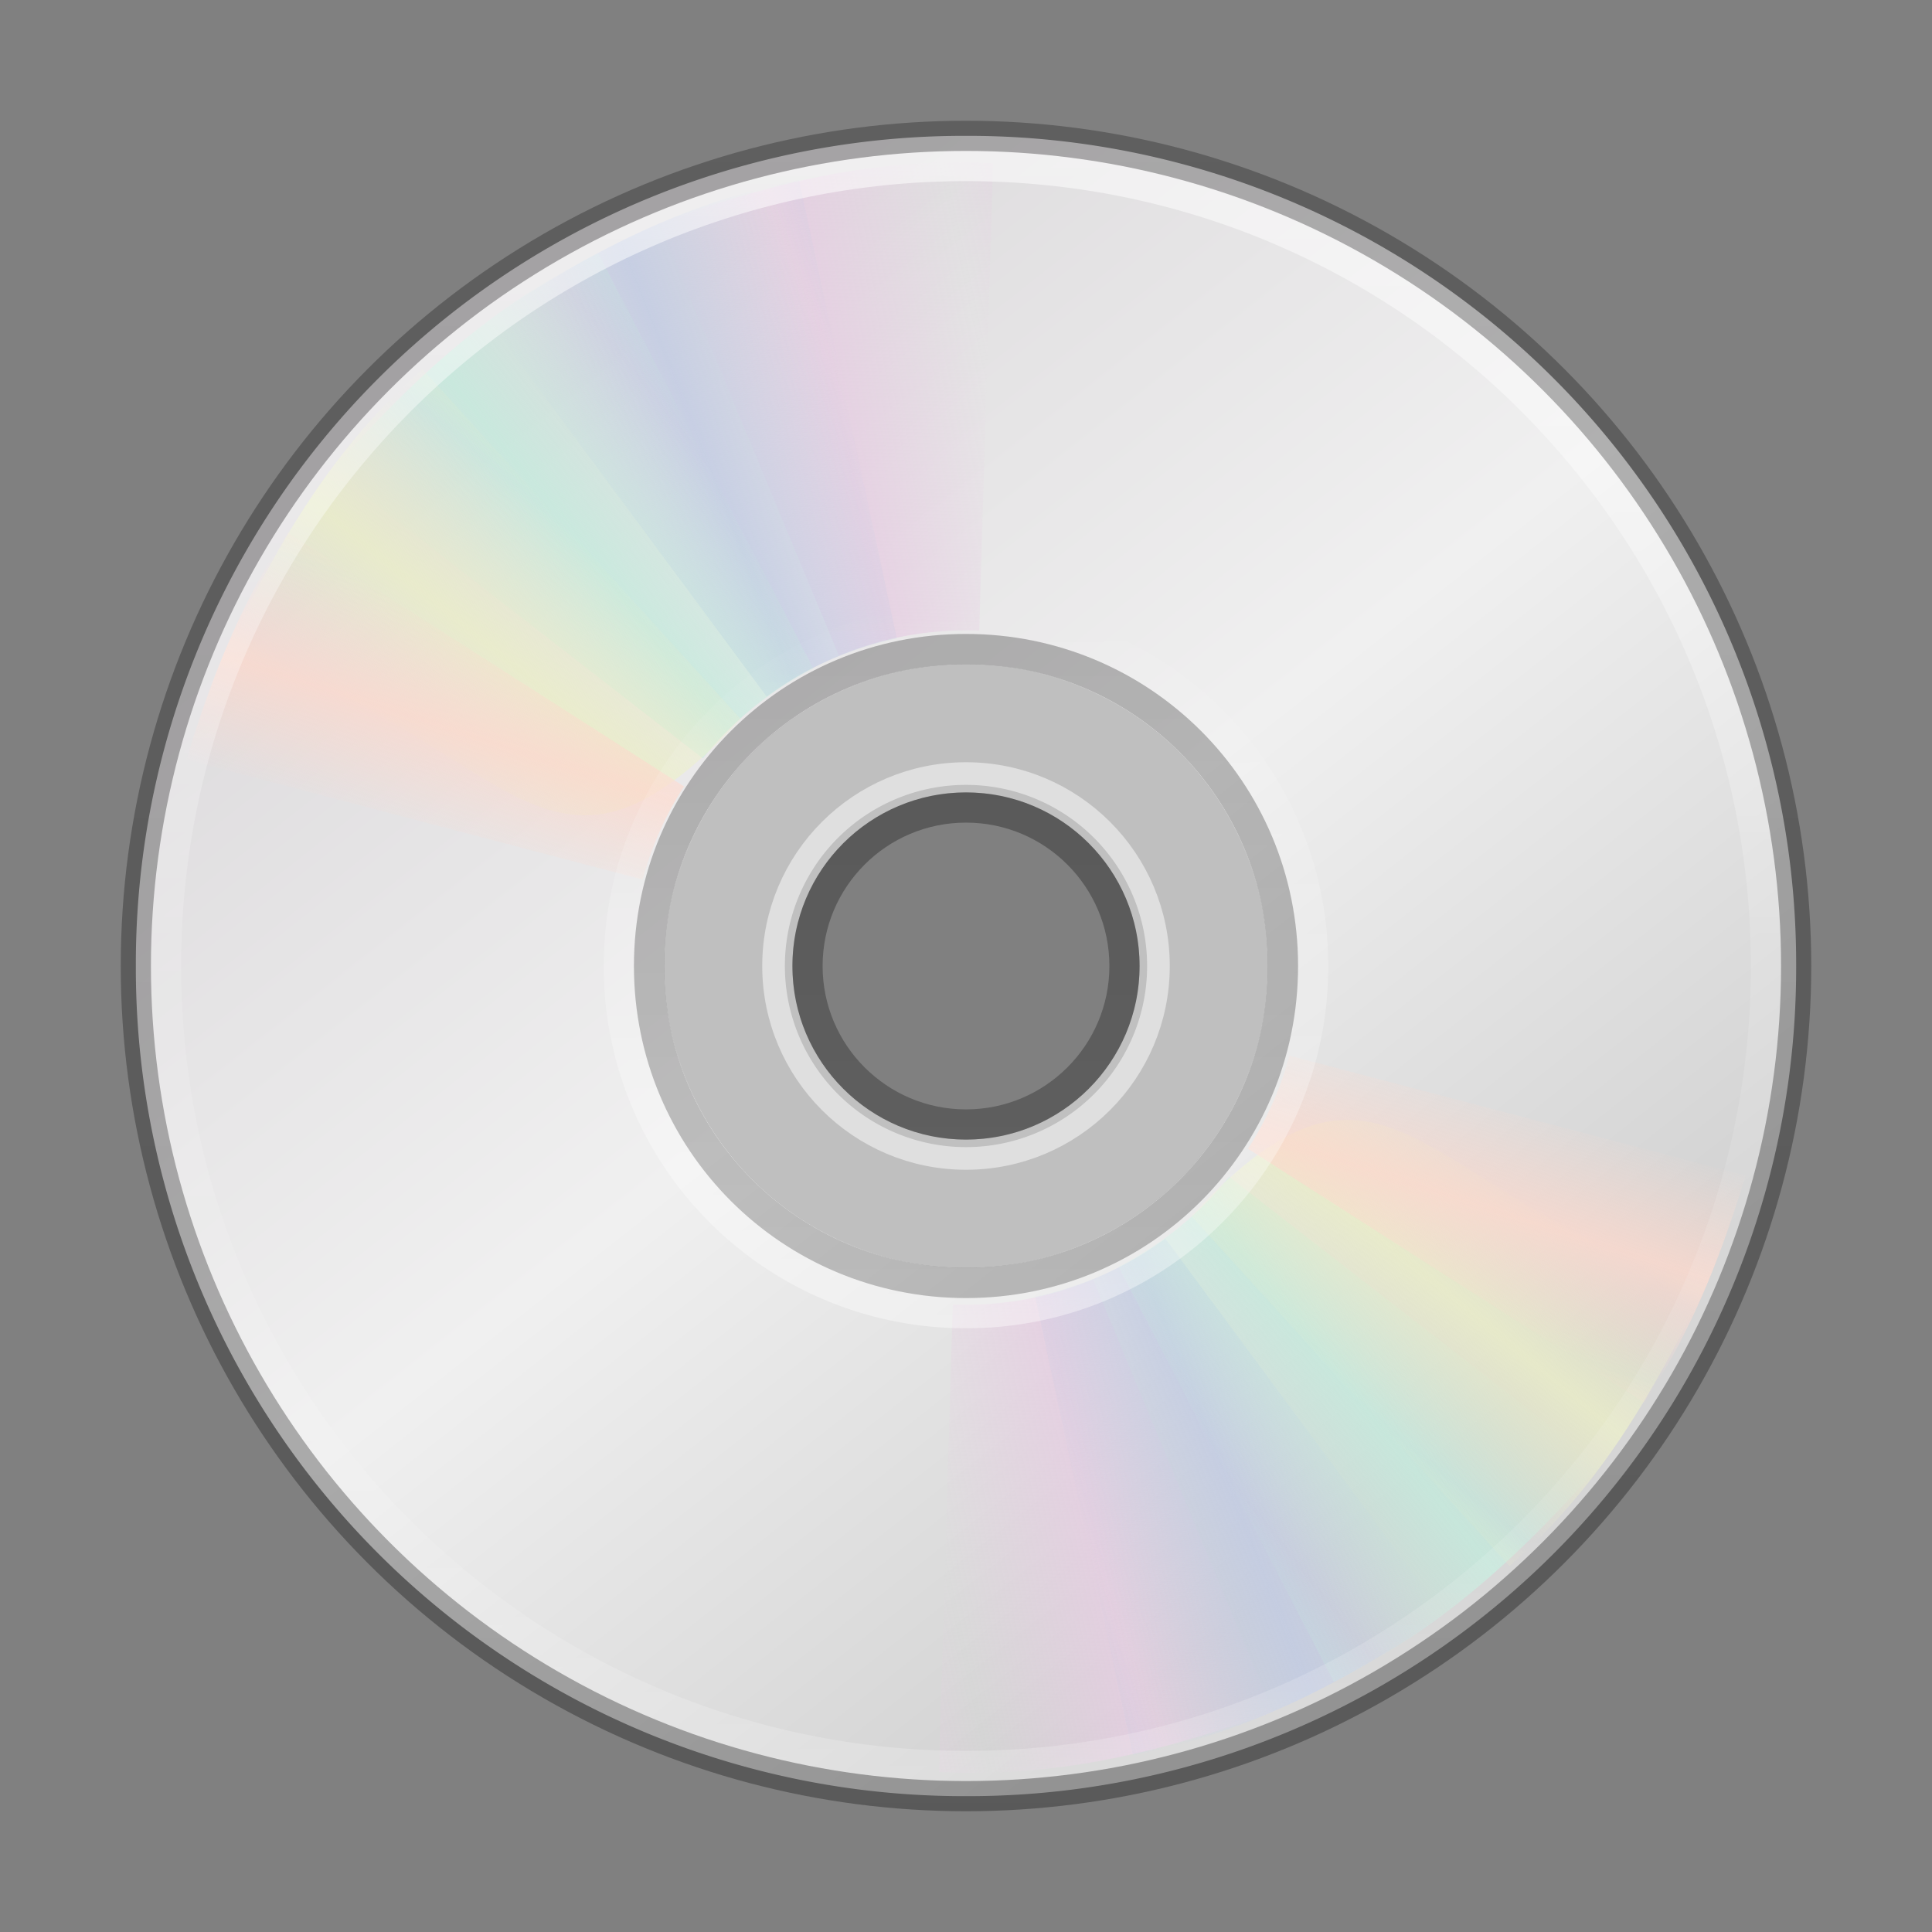
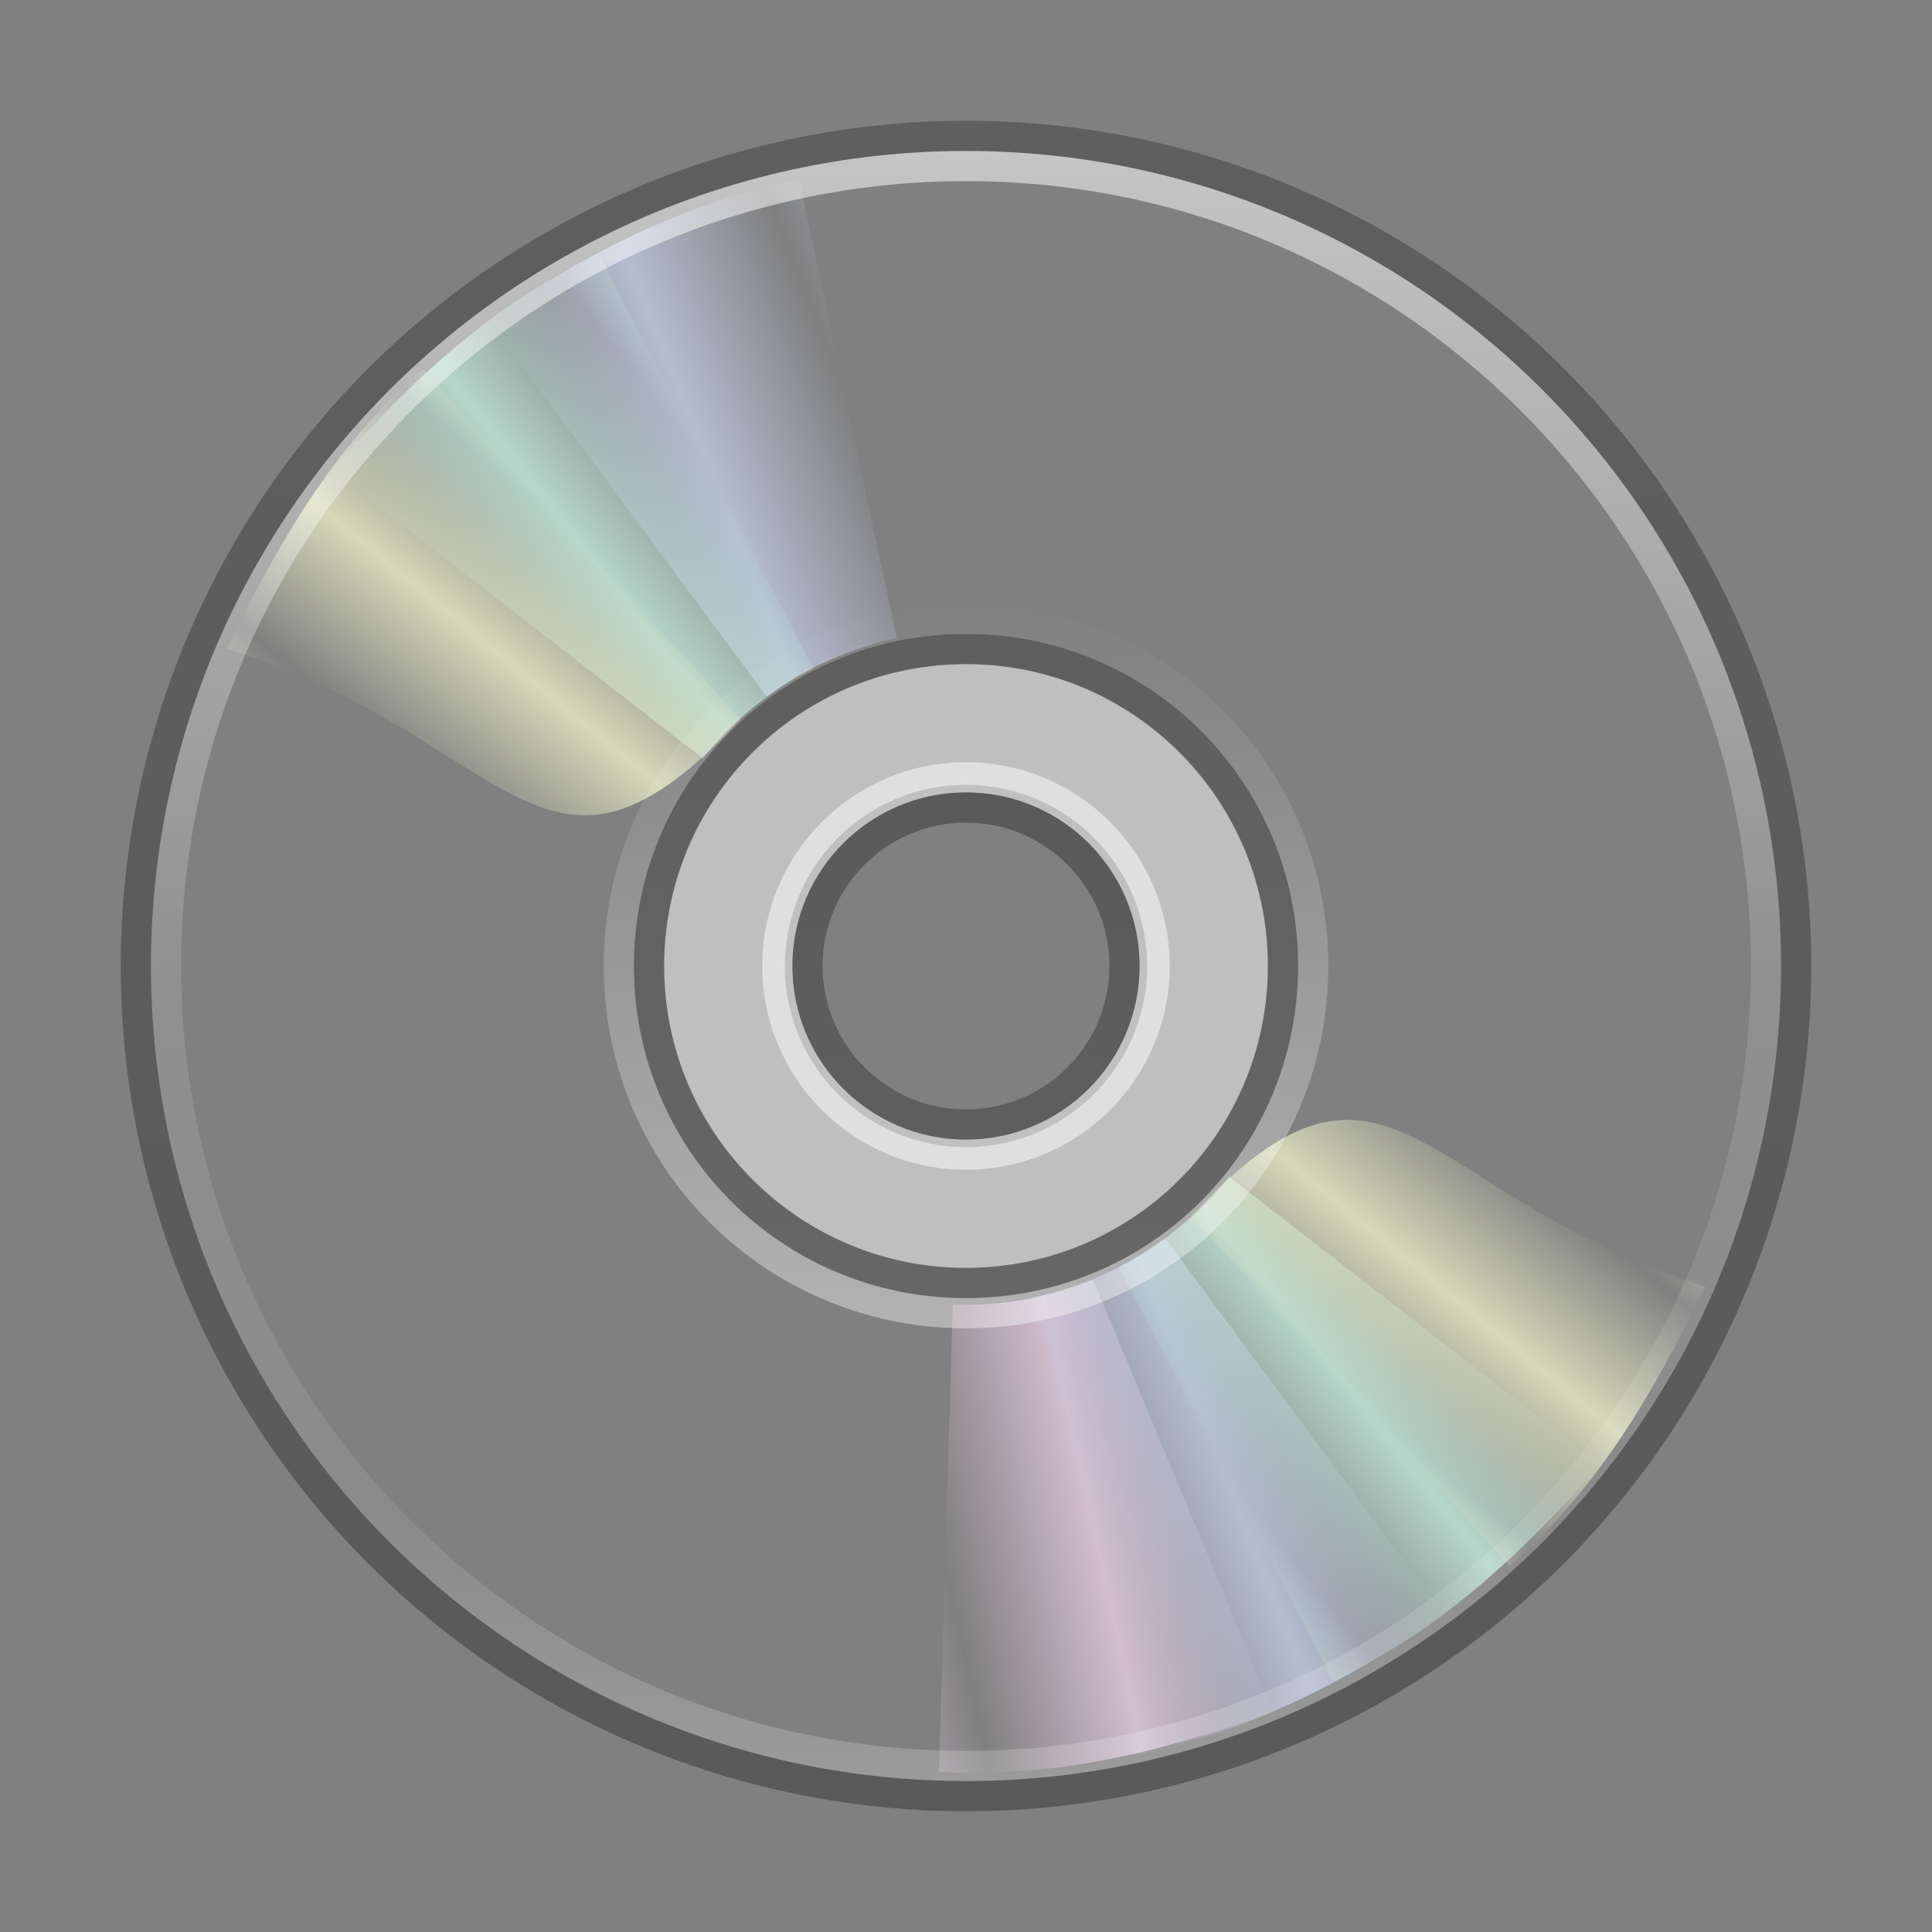
<svg xmlns="http://www.w3.org/2000/svg" xmlns:xlink="http://www.w3.org/1999/xlink" width="64" height="64">
  <rect width="100%" height="100%" fill="#808080" stroke="none" />
  <defs>
    <linearGradient id="j">
      <stop offset="0" style="stop-color:#000;stop-opacity:.26" />
      <stop offset="1" style="stop-color:#000;stop-opacity:.2" />
    </linearGradient>
    <linearGradient xlink:href="#a" id="x" x1="18.776" x2="18.203" y1="4.038" y2="45.962" gradientTransform="matrix(.581 0 0 -.581 17.857 46.522)" gradientUnits="userSpaceOnUse" />
    <linearGradient id="a">
      <stop offset="0" style="stop-color:#fff;stop-opacity:1" />
      <stop offset="1" style="stop-color:#fff;stop-opacity:0" />
    </linearGradient>
    <linearGradient xlink:href="#b" id="w" x1="71.204" x2="71.204" y1="6.238" y2="44.341" gradientTransform="translate(-70.753 -4.323)scale(1.432)" gradientUnits="userSpaceOnUse" />
    <linearGradient id="b">
      <stop offset="0" style="stop-color:#fff;stop-opacity:1" />
      <stop offset=".508" style="stop-color:#fff;stop-opacity:.235" />
      <stop offset=".835" style="stop-color:#fff;stop-opacity:.157" />
      <stop offset="1" style="stop-color:#fff;stop-opacity:.392" />
    </linearGradient>
    <linearGradient xlink:href="#c" id="r" x1="20.58" x2="24.274" y1="10.775" y2="9.862" gradientUnits="userSpaceOnUse" spreadMethod="reflect" />
    <linearGradient id="c">
      <stop offset="0" style="stop-color:#e6cde2;stop-opacity:1" />
      <stop offset="1" style="stop-color:#e6cde2;stop-opacity:0" />
    </linearGradient>
    <linearGradient xlink:href="#d" id="s" x1="17.495" x2="21.047" y1="11.2" y2="9.796" gradientUnits="userSpaceOnUse" spreadMethod="reflect" />
    <linearGradient id="d">
      <stop offset="0" style="stop-color:#c1cbe4;stop-opacity:1" />
      <stop offset="1" style="stop-color:#c1cbe4;stop-opacity:0" />
    </linearGradient>
    <linearGradient xlink:href="#e" id="t" x1="14.085" x2="16.994" y1="13.046" y2="10.732" gradientUnits="userSpaceOnUse" spreadMethod="reflect" />
    <linearGradient id="e">
      <stop offset="0" style="stop-color:#c4ebdd;stop-opacity:1" />
      <stop offset="1" style="stop-color:#c4ebdd;stop-opacity:0" />
    </linearGradient>
    <linearGradient xlink:href="#f" id="u" x1="12.372" x2="14.609" y1="16.188" y2="13.462" gradientUnits="userSpaceOnUse" spreadMethod="reflect" />
    <linearGradient id="f">
      <stop offset="0" style="stop-color:#ebeec7;stop-opacity:1" />
      <stop offset="1" style="stop-color:#ebeec7;stop-opacity:0" />
    </linearGradient>
    <linearGradient xlink:href="#g" id="v" x1="10.609" x2="9.73" y1="17.886" y2="20.613" gradientUnits="userSpaceOnUse" spreadMethod="reflect" />
    <linearGradient id="g">
      <stop offset="0" style="stop-color:#fcd9cd;stop-opacity:1" />
      <stop offset="1" style="stop-color:#fcd9cd;stop-opacity:0" />
    </linearGradient>
    <linearGradient xlink:href="#c" id="m" x1="20.58" x2="24.274" y1="10.775" y2="9.862" gradientUnits="userSpaceOnUse" spreadMethod="reflect" />
    <linearGradient xlink:href="#d" id="n" x1="17.495" x2="21.047" y1="11.2" y2="9.796" gradientUnits="userSpaceOnUse" spreadMethod="reflect" />
    <linearGradient xlink:href="#e" id="o" x1="14.085" x2="16.994" y1="13.046" y2="10.732" gradientUnits="userSpaceOnUse" spreadMethod="reflect" />
    <linearGradient xlink:href="#f" id="p" x1="12.372" x2="14.609" y1="16.188" y2="13.462" gradientUnits="userSpaceOnUse" spreadMethod="reflect" />
    <linearGradient xlink:href="#g" id="q" x1="10.609" x2="9.73" y1="17.886" y2="20.613" gradientUnits="userSpaceOnUse" spreadMethod="reflect" />
    <linearGradient xlink:href="#h" id="l" x1="12.274" x2="35.391" y1="32.416" y2="14.203" gradientTransform="rotate(90 37.007 31.293)scale(1.571)" gradientUnits="userSpaceOnUse" />
    <linearGradient id="h" x1="12.274" x2="35.391" y1="32.416" y2="14.203" gradientUnits="userSpaceOnUse">
      <stop offset="0" style="stop-color:#dedcde;stop-opacity:1" />
      <stop offset=".5" style="stop-color:#f0f0f0;stop-opacity:1" />
      <stop offset="1" style="stop-color:#d2d2d2;stop-opacity:1" />
    </linearGradient>
    <linearGradient xlink:href="#i" id="A" x1="74.13" x2="74.13" y1="-56" y2="56" gradientTransform="translate(.288 32)scale(.495)" gradientUnits="userSpaceOnUse" />
    <linearGradient id="i">
      <stop offset="0" style="stop-color:#000;stop-opacity:.26" />
      <stop offset="1" style="stop-color:#000;stop-opacity:.3" />
    </linearGradient>
    <linearGradient xlink:href="#j" id="y" x1="16.129" x2="16.129" y1="45.258" y2="4.742" gradientTransform="matrix(.53 0 0 -.53 19.087 45.26)" gradientUnits="userSpaceOnUse" />
    <linearGradient id="k">
      <stop offset="0" style="stop-color:#000;stop-opacity:.3" />
      <stop offset="1" style="stop-color:#000;stop-opacity:.26" />
    </linearGradient>
    <linearGradient xlink:href="#k" id="z" x1="62.497" x2="62.497" y1="-10" y2="10" gradientTransform="translate(-3.368 32)scale(.553)" gradientUnits="userSpaceOnUse" />
  </defs>
-   <path d="M32 4.5A27.43 27.43 0 0 0 4.5 32 27.43 27.43 0 0 0 32 59.5 27.43 27.43 0 0 0 59.5 32 27.43 27.43 0 0 0 32 4.5M32 22a10 10 0 0 1 10 10 10 10 0 0 1-10 10 10 10 0 0 1-10-10 10 10 0 0 1 10-10" style="fill:url(#l);fill-opacity:1;fill-rule:nonzero;stroke:none;stroke-width:1;stroke-miterlimit:4;stroke-opacity:1" />
-   <path d="m15.857 5.73 4.768 10.614A8.3 8.3 0 0 1 24 15.625h.094l.014-11.62c-2.942-.07-5.543.657-8.251 1.726" style="opacity:.8;fill:url(#m);fill-opacity:1;fill-rule:nonzero;stroke:none" transform="rotate(1.616 30.052 32.255)scale(1.333)" />
  <path d="m12.121 7.906 6.931 9.36a8.3 8.3 0 0 1 3.143-1.425l.092-.02-2.43-11.395c-2.889.562-5.32 1.856-7.736 3.48" style="opacity:.8;fill:url(#n);fill-opacity:1;fill-rule:nonzero;stroke:none" transform="translate(0 .059)scale(1.333)" />
  <path d="m8.252 11.647 9.214 7.155a8.3 8.3 0 0 1 2.667-2.19l.083-.043-5.35-10.318c-2.645 1.29-4.7 3.201-6.614 5.396" style="opacity:.8;fill:url(#o);fill-opacity:1;fill-rule:nonzero;stroke:none" transform="translate(0 .059)scale(1.333)" />
  <path d="M5.633 16.074c7.175 2.242 7.85 7.031 12.777 1.754L10.5 9.132c-2.221 1.93-3.587 4.327-4.867 6.942" style="opacity:.8;fill:url(#p);fill-opacity:1;fill-rule:nonzero;stroke:none" transform="translate(0 .059)scale(1.333)" />
-   <path d="M7.155 13.193c-1.183 1.752-1.907 3.637-2.525 5.644l11.339 2.976a8.2 8.2 0 0 1 .969-2.22L17 19.5z" style="opacity:.8;fill:url(#q);fill-opacity:1;fill-rule:nonzero;stroke:none" transform="translate(0 .059)scale(1.333)" />
  <path d="m15.857 5.73 4.768 10.614A8.3 8.3 0 0 1 24 15.625h.094l.014-11.62c-2.942-.07-5.543.657-8.251 1.726" style="opacity:.8;fill:url(#r);fill-opacity:1;fill-rule:nonzero;stroke:none" transform="rotate(-178.384 31.997 32.025)scale(1.333)" />
  <path d="m12.121 7.906 6.931 9.36a8.3 8.3 0 0 1 3.143-1.425l.092-.02-2.43-11.395c-2.889.562-5.32 1.856-7.736 3.48" style="opacity:.8;fill:url(#s);fill-opacity:1;fill-rule:nonzero;stroke:none" transform="rotate(180 32 32.023)scale(1.333)" />
  <path d="m8.252 11.647 9.214 7.155a8.3 8.3 0 0 1 2.667-2.19l.083-.043-5.35-10.318c-2.645 1.29-4.7 3.201-6.614 5.396" style="opacity:.8;fill:url(#t);fill-opacity:1;fill-rule:nonzero;stroke:none" transform="rotate(180 32 32.023)scale(1.333)" />
  <path d="M5.633 16.074c7.175 2.242 7.85 7.031 12.777 1.754L10.5 9.132c-2.221 1.93-3.587 4.327-4.867 6.942" style="opacity:.8;fill:url(#u);fill-opacity:1;fill-rule:nonzero;stroke:none" transform="rotate(180 32 32.023)scale(1.333)" />
-   <path d="M7.155 13.193c-1.183 1.752-1.907 3.637-2.525 5.644l11.339 2.976a8.2 8.2 0 0 1 .969-2.22L17 19.5z" style="opacity:.8;fill:url(#v);fill-opacity:1;fill-rule:nonzero;stroke:none" transform="rotate(180 32 32.023)scale(1.333)" />
  <path d="M58.5 32c0 14.635-11.865 26.5-26.5 26.5S5.5 46.635 5.5 32 17.365 5.5 32 5.5 58.5 17.364 58.5 32" style="opacity:.55;color:#000;fill:none;stroke:url(#w);stroke-width:1;stroke-linecap:round;stroke-linejoin:round;stroke-miterlimit:4;stroke-opacity:1;stroke-dasharray:none;stroke-dashoffset:0;marker:none;visibility:visible;display:inline;overflow:visible" />
  <path d="M32 43.5A11.47 11.47 0 0 1 20.5 32 11.47 11.47 0 0 1 32 20.5 11.47 11.47 0 0 1 43.5 32 11.47 11.47 0 0 1 32 43.5z" style="opacity:.4;fill:none;stroke:url(#x);stroke-width:1;stroke-miterlimit:4;stroke-opacity:1" />
  <path d="M32 22c-5.52 0-10 4.48-10 10s4.48 10 10 10 10-4.48 10-10-4.48-10-10-10m0 4a6 6 0 0 1 6 6 6 6 0 0 1-6 6 6 6 0 0 1-6-6 6 6 0 0 1 6-6" style="display:inline;overflow:visible;visibility:visible;fill:#fff;fill-opacity:.498;stroke:none;stroke-width:1;stroke-linecap:butt;stroke-linejoin:round;stroke-miterlimit:4;stroke-dasharray:none;stroke-dashoffset:0;stroke-opacity:1;marker:none" />
  <path d="M32 42.5c-5.82 0-10.5-4.68-10.5-10.5S26.18 21.5 32 21.5 42.5 26.18 42.5 32 37.82 42.5 32 42.5z" style="fill:none;stroke:url(#y);stroke-width:1;stroke-miterlimit:4;stroke-opacity:1" />
  <circle cx="32" cy="32" r="6.25" style="fill:none;fill-rule:evenodd;stroke:#fff;stroke-width:1;stroke-linecap:round;stroke-opacity:.5;stop-color:#000" />
  <circle cx="32" cy="32" r="5.25" style="fill:none;fill-rule:evenodd;stroke:url(#z);stroke-width:1;stroke-linecap:round;stroke-opacity:1;stop-color:#000" />
  <circle cx="32" cy="32" r="27.5" style="fill:none;fill-opacity:1;fill-rule:evenodd;stroke:url(#A);stroke-width:1;stroke-linecap:round;stroke-opacity:1;stop-color:#000" />
</svg>